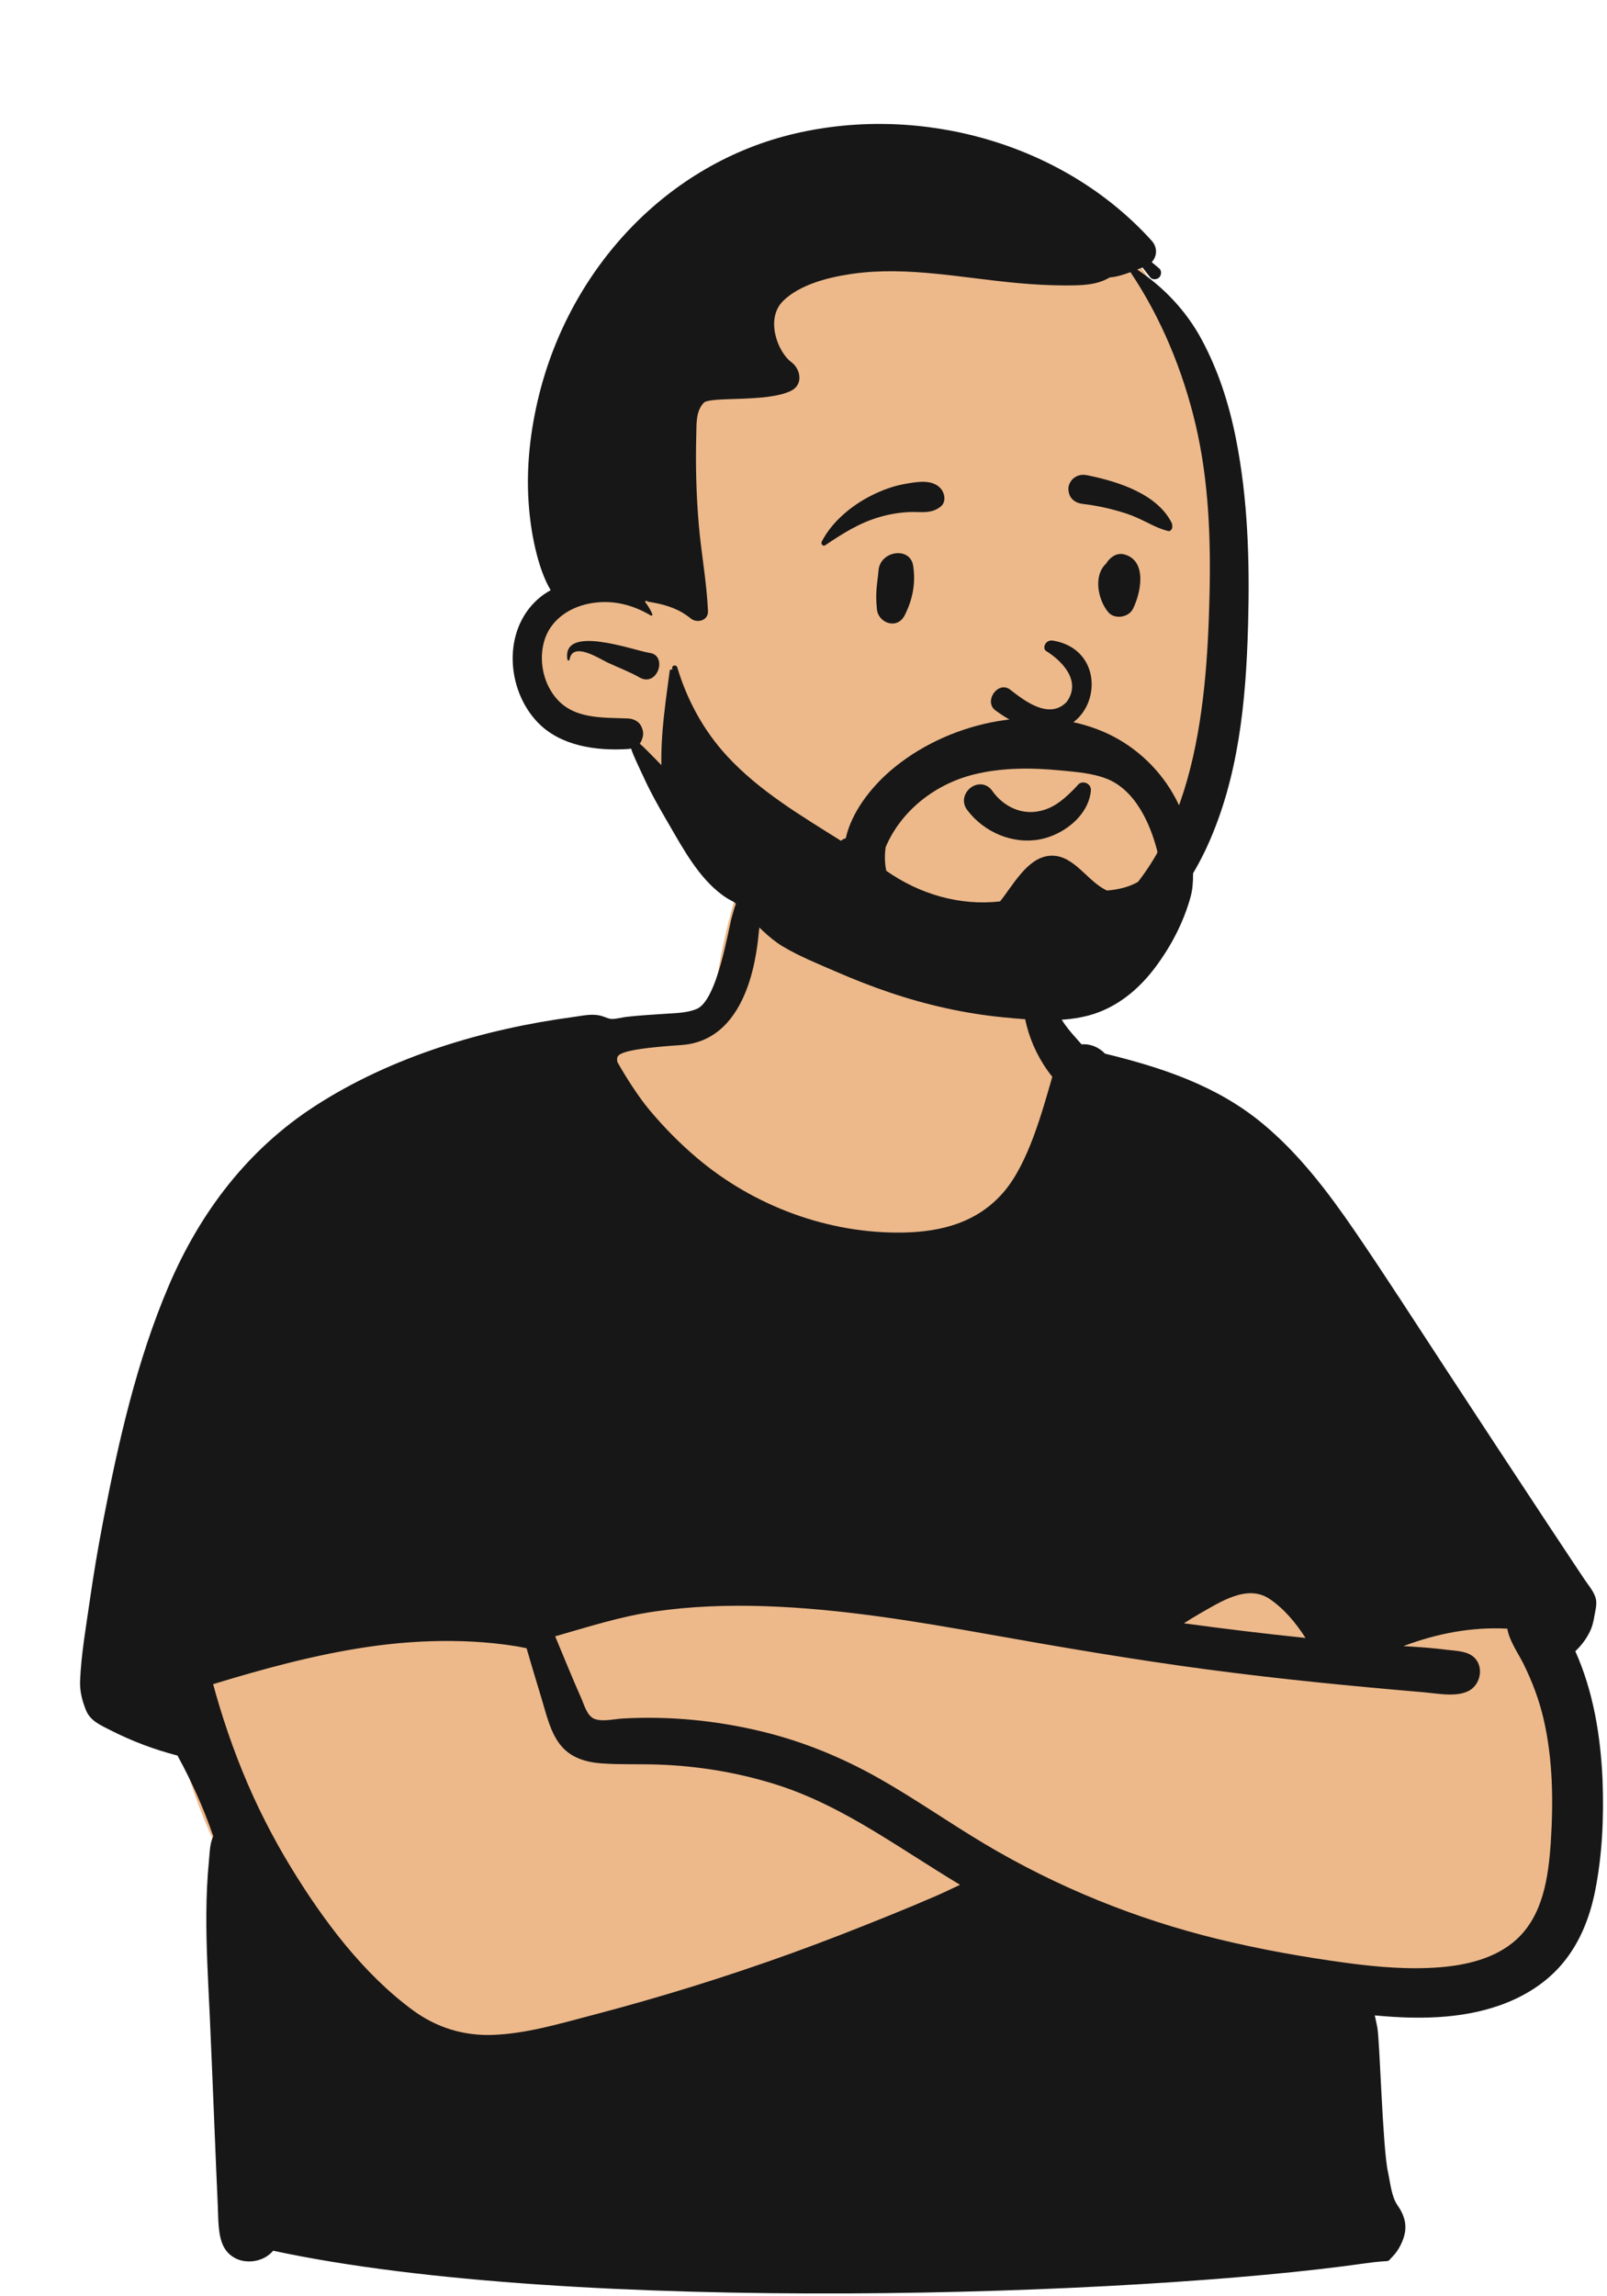
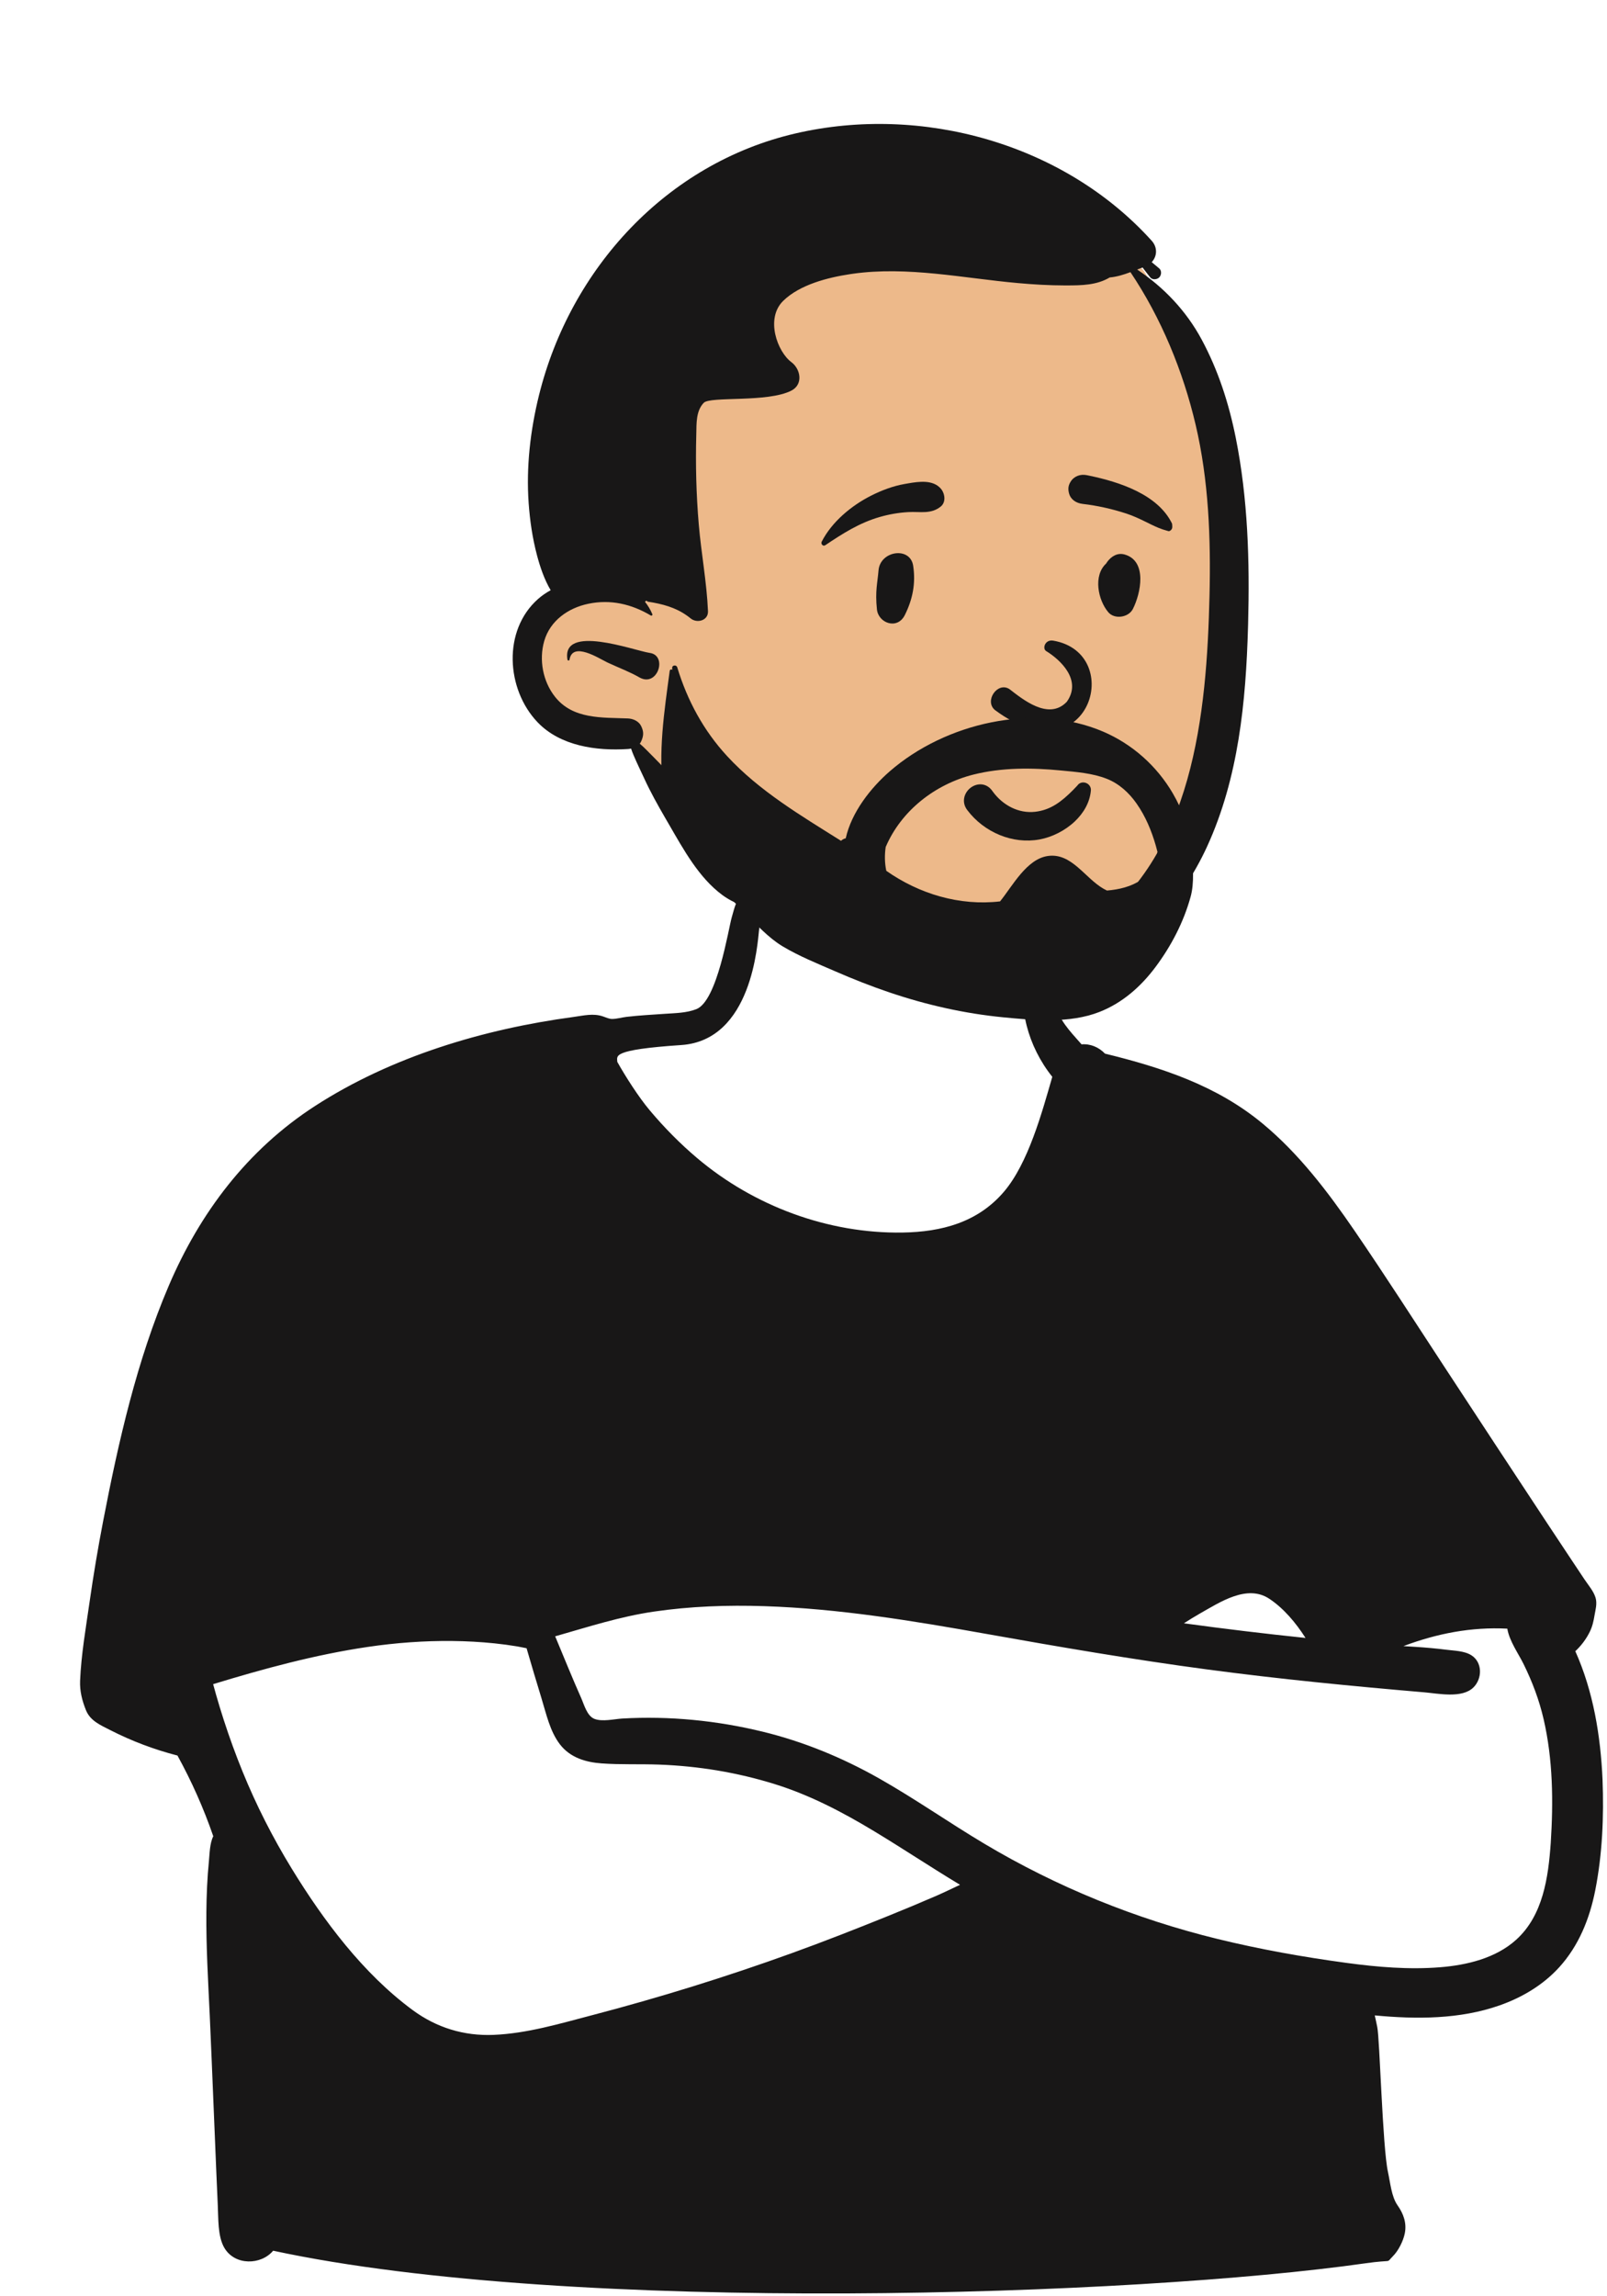
<svg xmlns="http://www.w3.org/2000/svg" width="376" height="537" viewBox="0 0 376 537" fill="none">
-   <path fill-rule="evenodd" clip-rule="evenodd" d="M294.28 306.339C290.407 304.959 286.675 303.364 283.274 301.018C273.472 293.722 267.08 282.741 261.04 272.337C252.533 257.206 246.472 241.082 242.283 224.262C240.483 217.035 239.871 208.656 235.781 202.249C226.51 188.833 199.322 190.572 184.885 192.927C175.218 194.637 173.22 205.456 171.024 213.462C169.196 220.114 167.999 226.841 166.994 233.658C164.604 235.23 161.906 236.506 159.333 237.617C131.303 246.213 126.377 262.147 115.67 286.761C97.588 322.537 48.521 336.545 41.109 378.885C36.334 406.838 49.913 433.135 63.914 456.373C76.953 481.756 95.156 493.938 124.145 487.942C151.335 481.842 177.466 471.639 204.178 463.755C217.115 460.574 230.032 452.3 243.642 455.185C271.683 461.483 300.495 464.444 329.233 463.626C369.582 465.258 369.576 426.532 365.434 396.542C362.534 349.871 338.993 319.903 294.28 306.339V306.339Z" fill="#EDB98A" />
  <path fill-rule="evenodd" clip-rule="evenodd" d="M296.977 373.872C300.349 376.102 303.185 379.482 305.461 383.04C295.957 382.051 286.47 380.911 277.004 379.614C278.244 378.822 279.494 378.047 280.774 377.316C285.441 374.686 291.765 370.426 296.977 373.872ZM139.082 401.964C137.341 401.282 136.667 398.627 135.989 397.105C133.861 392.333 131.919 387.479 129.898 382.66C137.57 380.473 145.03 378.047 152.977 376.881C161.523 375.629 170.194 375.326 178.818 375.607C196.287 376.177 213.593 379.032 230.767 382.093C247.922 385.151 265.075 388.088 282.349 390.394C299.273 392.652 316.251 394.305 333.26 395.757C336.565 396.039 342.075 397.227 344.733 394.627C346.837 392.567 346.906 388.768 344.272 387.094C342.632 386.05 340.256 386.035 338.382 385.794C336.022 385.49 333.653 385.288 331.279 385.131C330.312 385.067 329.345 385.008 328.377 384.949C336.144 382.021 344.255 380.424 352.675 380.869C353.152 383.762 355.297 386.738 356.471 389.123C358.521 393.288 360.12 397.504 361.169 402.032C363.362 411.499 363.457 421.323 362.838 430.978C362.269 439.028 361.047 447.932 354.732 453.633C349.952 457.949 343.207 459.548 336.949 460.05C329.676 460.634 322.291 460.011 315.079 459.036C304.963 457.668 294.801 455.859 284.884 453.435C265.678 448.741 247.268 441.271 230.284 431.143C222.001 426.204 214.097 420.648 205.7 415.897C197.144 411.055 188.04 407.299 178.481 404.967C167.783 402.357 156.599 401.243 145.603 401.887C143.695 401.999 140.938 402.691 139.082 401.964ZM126.685 397.118C127.809 400.766 128.669 404.931 131.069 407.997C133.446 411.034 137.031 412.106 140.746 412.377C145.225 412.702 149.756 412.493 154.245 412.66C163.451 413.002 172.531 414.497 181.331 417.24C189.533 419.797 197.146 423.784 204.48 428.208C211.261 432.299 217.844 436.69 224.628 440.769C222.822 441.597 221.037 442.492 219.243 443.271C215.478 444.906 211.69 446.483 207.886 448.021C200.383 451.054 192.849 454.012 185.237 456.761C169.89 462.303 154.289 467.146 138.501 471.271C130.972 473.238 123.335 475.536 115.512 475.863C108.575 476.153 102.15 474.192 96.555 470.068C84.951 461.513 75.719 449.166 68.256 436.986C63.823 429.75 59.953 422.147 56.753 414.286C55.134 410.311 53.666 406.274 52.345 402.19C51.725 400.273 51.137 398.345 50.581 396.408C50.336 395.556 50.102 394.701 49.869 393.846C61.735 390.225 73.741 386.957 86.03 385.142C92.591 384.173 99.239 383.683 105.871 383.754C109.164 383.789 112.454 383.967 115.729 384.307C117.492 384.49 119.247 384.725 120.995 385.017C121.718 385.137 122.46 385.314 123.205 385.445C124.342 389.343 125.489 393.237 126.685 397.118ZM371.962 381.62C372.601 380.327 372.871 379.054 373.1 377.646C373.275 376.572 373.739 375.059 373.332 373.665C372.877 372.102 371.638 370.705 370.749 369.373C369.766 367.901 368.785 366.427 367.805 364.953C365.844 362.005 363.888 359.054 361.934 356.101C353.958 344.043 346.036 331.95 338.102 319.865C331.061 309.14 324.138 298.319 316.883 287.738C310.679 278.69 303.916 269.792 295.424 262.755C284.687 253.858 271.901 249.667 258.546 246.396C257.088 244.882 255.139 244.056 253.057 244.223C250.115 240.886 247.776 238.556 246.716 234.312C246.208 232.28 246.368 226.569 244.388 225.366C242.037 223.937 240.809 225.828 240.16 227.96C237.991 235.09 240.481 244.676 246.211 251.819C243.797 260.162 240.596 272.02 234.886 278.705C228.771 285.862 220.315 288.09 211.192 288.237C193.793 288.517 176.412 282.05 163.141 270.844C159.107 267.438 155.361 263.633 151.971 259.588C149.429 256.552 146.422 251.868 144.433 248.327C144.433 246.947 142.804 245.504 159.389 244.39C175.975 243.275 177.233 220.565 177.601 217.475C177.901 214.965 179.175 211.069 177.407 209.023C176.656 208.154 175.116 208.014 174.165 208.604C172.37 209.719 171.781 212.568 171.217 214.503C170.426 217.214 167.843 234.037 162.948 235.985C160.657 236.897 158.028 236.914 155.604 237.082C152.611 237.291 149.611 237.444 146.63 237.793C145.53 237.921 144.331 238.277 143.246 238.287C142.54 238.294 141.812 237.951 141.129 237.71C138.826 236.896 136.526 237.507 134.153 237.826C113.179 240.644 91.582 247.078 73.692 258.653C57.923 268.856 46.814 283.529 39.483 300.685C32.004 318.193 27.717 337.125 24.124 355.763C22.92 362.008 21.869 368.281 20.966 374.576C20.094 380.659 19.002 386.878 18.741 393.023C18.637 395.454 19.218 397.712 20.112 399.933C21.119 402.432 23.499 403.418 25.782 404.585C30.793 407.148 36.079 409.136 41.525 410.544C44.852 416.596 47.652 422.885 49.902 429.412C49.067 431.066 49.05 433.536 48.889 435.144C48.491 439.147 48.321 443.171 48.285 447.192C48.213 455.252 48.698 463.304 49.078 471.352C49.463 479.514 50.744 511.718 50.952 515.651C51.115 518.706 50.896 522.979 52.505 525.691C54.979 529.86 61.082 529.719 63.91 526.339C134.153 541.44 266.191 536.892 319.37 529.294C326.289 528.306 324.116 529.402 325.876 527.654C327.196 526.341 328.32 524.093 328.685 522.287C329.173 519.875 328.385 517.693 327.005 515.742C325.553 513.69 325.289 510.368 324.75 507.929C323.475 502.163 322.841 476.839 322.245 474.033C322.06 473.158 321.88 472.234 321.664 471.309C331.418 472.233 341.582 472.233 350.862 468.97C356.125 467.12 361.032 464.214 364.81 460.065C369.384 455.041 371.929 448.716 373.238 442.114C374.927 433.601 375.285 424.783 374.954 416.129C374.493 405.901 372.796 395.529 368.586 386.138C369.971 384.852 371.133 383.3 371.962 381.62Z" fill="#181717" />
  <path fill-rule="evenodd" clip-rule="evenodd" d="M280.603 100.475C285.677 96.831 278.112 84.841 275.541 81.274C273.305 76.62 271.07 71.966 268.833 67.312C269.105 63.495 265.378 60.1 261.695 61.261C258.491 58.963 253.125 60.063 251.497 63.661C216.069 48.231 154.77 54.65 151.6 102.262C144.747 115.818 137.955 129.49 131.875 143.412C123.439 143.865 119.349 154.114 124.372 160.737C125.04 171.493 131.859 172.344 140.962 171.865C144.618 172.828 148.407 173.35 151.149 176.173C153.232 178.302 154.649 181.002 156.015 183.622C162.323 195.709 170.337 206.165 181.199 214.527C198.092 227.169 220.96 236.246 242.025 230.092C287.311 212.308 296.205 141.234 280.603 100.475V100.475Z" fill="#EDB98A" />
  <path fill-rule="evenodd" clip-rule="evenodd" d="M186.093 31.212C215.68 24.34 248.919 33.562 269.454 56.281C270.898 57.878 270.742 59.956 269.472 61.302C270.065 61.784 270.644 62.279 271.233 62.774C271.848 63.296 271.759 64.344 271.233 64.874C270.711 65.396 269.628 65.503 269.133 64.874L268.4 63.952C268.035 63.491 267.674 63.029 267.327 62.556C266.903 62.712 266.488 62.877 266.074 63.037C272.348 67.206 277.578 72.745 281.164 79.411C285.043 86.622 287.518 94.319 289.128 102.327C291.997 116.614 292.414 131.266 292.03 145.794L292.008 146.572C291.514 164.083 289.806 181.885 282.421 197.987C276.499 210.892 265.975 222.758 252.781 228.408C245.182 231.659 237.013 233.045 228.759 232.466C224.407 232.162 220.068 231.476 215.831 230.428L214.814 230.175C210.955 229.208 206.952 228.088 203.658 225.879C200.278 223.61 202.556 219.101 206.284 219.65C210.775 220.314 215.051 222.187 219.506 223.159C223.862 224.114 228.273 224.613 232.736 224.484C240.634 224.261 247.826 221.835 254.355 217.429C279.313 200.578 282.345 166.696 282.996 139.317C283.313 125.939 282.822 112.387 279.746 99.317C276.789 86.751 271.701 74.377 264.499 63.644C262.912 64.237 261.325 64.732 259.634 64.888C256.622 66.699 253.039 66.746 249.556 66.747L249.071 66.747C245.445 66.743 241.82 66.529 238.212 66.203C225.446 65.07 212.309 62.199 199.475 64.027L198.951 64.104C193.666 64.898 187.118 66.566 183.239 70.368C179.047 74.471 181.856 82.234 185.174 84.7C187.319 86.296 187.988 89.891 185.174 91.34C179.618 94.207 166.169 92.615 164.657 94.203C162.842 96.1 162.969 98.992 162.917 101.455L162.914 101.618C162.726 108.628 162.9 115.616 163.493 122.608C164.064 129.368 165.362 136.142 165.652 142.92C165.75 145.154 163.052 145.832 161.576 144.605C161.286 144.365 160.987 144.137 160.688 143.932C158.008 142.032 154.963 141.23 151.694 140.721C151.523 140.694 151.388 140.609 151.292 140.495L151.253 140.445L150.905 140.73C151.583 141.573 152.162 142.527 152.622 143.598C152.715 143.812 152.515 144.084 152.278 143.941C147.757 141.252 142.834 140.11 137.63 141.199C132.948 142.175 128.711 145.145 127.338 149.898C126.076 154.273 127.003 159.316 129.835 162.915C134.022 168.248 140.823 167.767 146.923 168.012C148.118 168.061 149.451 168.641 150.009 169.782C150.664 171.129 150.62 172.048 150.009 173.39C149.924 173.581 149.812 173.755 149.683 173.911C150.2 174.339 150.688 174.806 151.165 175.283L152.757 176.887C153.847 177.988 154.93 179.098 155.975 180.235C159.043 183.579 161.928 187.138 164.644 190.772L164.895 191.111C168.076 195.463 171.375 201.746 176.889 203.119C178.78 203.592 180.537 204.524 181.098 206.571C181.66 208.618 180.336 210.602 178.557 211.458C175.471 212.943 171.556 211.177 169.009 209.304C163.518 205.26 159.931 198.661 156.558 192.852L155.635 191.264C153.898 188.267 152.201 185.234 150.753 182.085C149.928 180.288 149.041 178.504 148.274 176.681C148.051 176.15 147.828 175.61 147.654 175.057C147.409 175.111 147.159 175.147 146.923 175.16C139.561 175.642 131.084 174.473 125.764 168.886C118.428 161.185 117.568 147.415 125.902 140.066C126.78 139.29 127.77 138.608 128.841 138.024C127.351 135.504 126.366 132.583 125.639 129.841C124.578 125.836 123.985 121.756 123.69 117.627C123.097 109.204 124.083 100.628 126.107 92.446C133.447 62.787 155.984 38.204 186.093 31.212ZM132.774 154.282C131.317 145.832 148.225 152.081 151.912 152.669L152.02 152.685C156.249 153.273 153.892 160.691 149.73 158.481L149.603 158.411C147.351 157.121 144.874 156.196 142.513 155.103L142.009 154.866C140.131 153.965 133.929 149.921 133.255 154.282C133.22 154.523 132.814 154.518 132.774 154.282Z" fill="#181717" />
  <path fill-rule="evenodd" clip-rule="evenodd" d="M233.926 195.282C230.928 194.059 228.253 192.019 226.298 189.413C225.618 188.507 225.442 187.551 225.584 186.676C225.745 185.692 226.327 184.8 227.121 184.202C227.917 183.602 228.913 183.307 229.876 183.457C230.712 183.588 231.545 184.047 232.204 184.997L232.342 185.187C233.505 186.759 235.019 188.05 236.746 188.882C238.409 189.683 240.27 190.057 242.195 189.84C245.863 189.426 248.39 187.442 251.077 184.749C251.41 184.409 251.743 184.058 252.078 183.702C252.289 183.379 252.583 183.171 252.909 183.062C253.27 182.942 253.68 182.948 254.054 183.079C254.416 183.205 254.739 183.444 254.956 183.763C255.162 184.065 255.278 184.439 255.241 184.868C254.995 187.659 253.535 190.15 251.463 192.106C249.161 194.279 246.109 195.781 243.236 196.308C240.071 196.889 236.846 196.473 233.926 195.282V195.282ZM244.729 152.224C248.097 154.27 253.227 159.043 249.605 164.117C245.341 168.592 239.202 163.462 236.176 161.142C233.371 159.344 230.219 163.968 232.822 166.068C254.683 182.252 263.554 152.759 246.432 149.817C244.547 149.493 243.847 151.59 244.729 152.224ZM205.554 133.396C205.926 128.778 212.96 127.73 213.66 132.299C214.286 136.393 213.549 140.153 211.705 143.839C209.943 147.36 205.515 145.717 205.18 142.511C204.731 138.213 205.323 136.269 205.554 133.396ZM259.094 131.352C260.074 130.068 261.49 129.191 263.186 129.686C268.486 131.235 266.924 138.759 265.063 142.421C264.051 144.41 260.782 144.915 259.305 143.164C256.897 140.308 255.744 134.605 258.805 131.792C258.888 131.647 258.98 131.5 259.094 131.352ZM211.63 113.189L212.467 113.042C215.057 112.595 218.277 112.164 220.109 114.246C221.081 115.35 221.415 117.403 220.109 118.459C217.812 120.319 215.272 119.598 212.519 119.756C210.25 119.886 208.069 120.261 205.884 120.886C201.089 122.256 197.182 124.758 193.088 127.505C192.55 127.865 192.002 127.178 192.258 126.675C194.622 122.045 199.203 118.242 203.792 115.924C206.241 114.686 208.921 113.66 211.63 113.189ZM254.262 111.115L254.903 111.246C261.876 112.704 270.936 115.615 274.238 122.464C274.364 123.433 274.231 123.64 274.123 123.776L274.087 123.821C273.998 123.937 273.926 124.097 273.507 124.228C273.39 124.201 273.273 124.171 273.154 124.14C271.64 123.743 270.442 123.197 269.283 122.63L268.026 122.011C266.568 121.296 265.096 120.606 263.537 120.098C260.21 119.012 256.787 118.248 253.311 117.84C252.558 117.751 251.833 117.497 251.26 117.061C250.717 116.648 250.302 116.075 250.113 115.314C249.868 114.329 249.938 113.583 250.467 112.694C250.864 112.027 251.433 111.564 252.086 111.299C252.751 111.028 253.509 110.964 254.262 111.115Z" fill="#181717" />
  <path fill-rule="evenodd" clip-rule="evenodd" d="M207.232 198.076C210.842 189.618 218.722 183.402 227.794 181.129C234.456 179.465 241.448 179.518 248.239 180.179C251.797 180.522 255.614 180.804 258.967 182.125C261.831 183.254 264.164 185.388 265.919 187.893C268.007 190.861 269.428 194.258 270.426 197.74C270.567 198.235 270.7 198.734 270.825 199.235C270.391 201.862 269.47 204.098 267.037 205.75C264.662 207.363 261.829 208.022 259.005 208.257C258.728 208.124 258.46 207.987 258.215 207.847C253.813 205.327 250.716 199.373 245.161 200.179C240.203 200.899 236.94 207.136 233.992 210.794C224.528 211.897 215.072 209.053 207.372 203.642C206.981 201.79 206.959 199.922 207.232 198.076M277.256 191.66C276.499 189.536 275.546 187.478 274.416 185.54C270.679 179.13 264.943 174.023 258.134 171.103C242.027 164.206 221.185 169.068 208.177 180.379C203.733 184.246 199.241 189.928 197.882 196.04C197.476 196.121 197.093 196.332 196.778 196.629C187.38 190.712 177.701 185.019 170.128 176.817C164.628 170.858 160.803 163.805 158.46 156.055C158.269 155.417 157.24 155.51 157.271 156.216C157.28 156.381 157.289 156.546 157.298 156.711C157.2 156.408 156.737 156.564 156.701 156.859C155.441 166.273 153.864 176.255 155.316 185.718C156.185 191.365 158.75 195.499 162.179 199.963C165.853 204.748 170.012 209.199 174.265 213.467C176.964 216.176 179.783 219.301 183.087 221.288C186.93 223.595 191.29 225.35 195.392 227.131C199.564 228.948 203.799 230.626 208.115 232.082C216.741 235.001 225.656 237.019 234.728 237.903C241.991 238.608 250.292 239.376 257.253 236.644C262.588 234.55 266.894 230.765 270.31 226.211C274.028 221.252 276.968 215.603 278.593 209.645C280.282 203.457 277.612 192.658 277.256 191.66" fill="#181717" />
</svg>